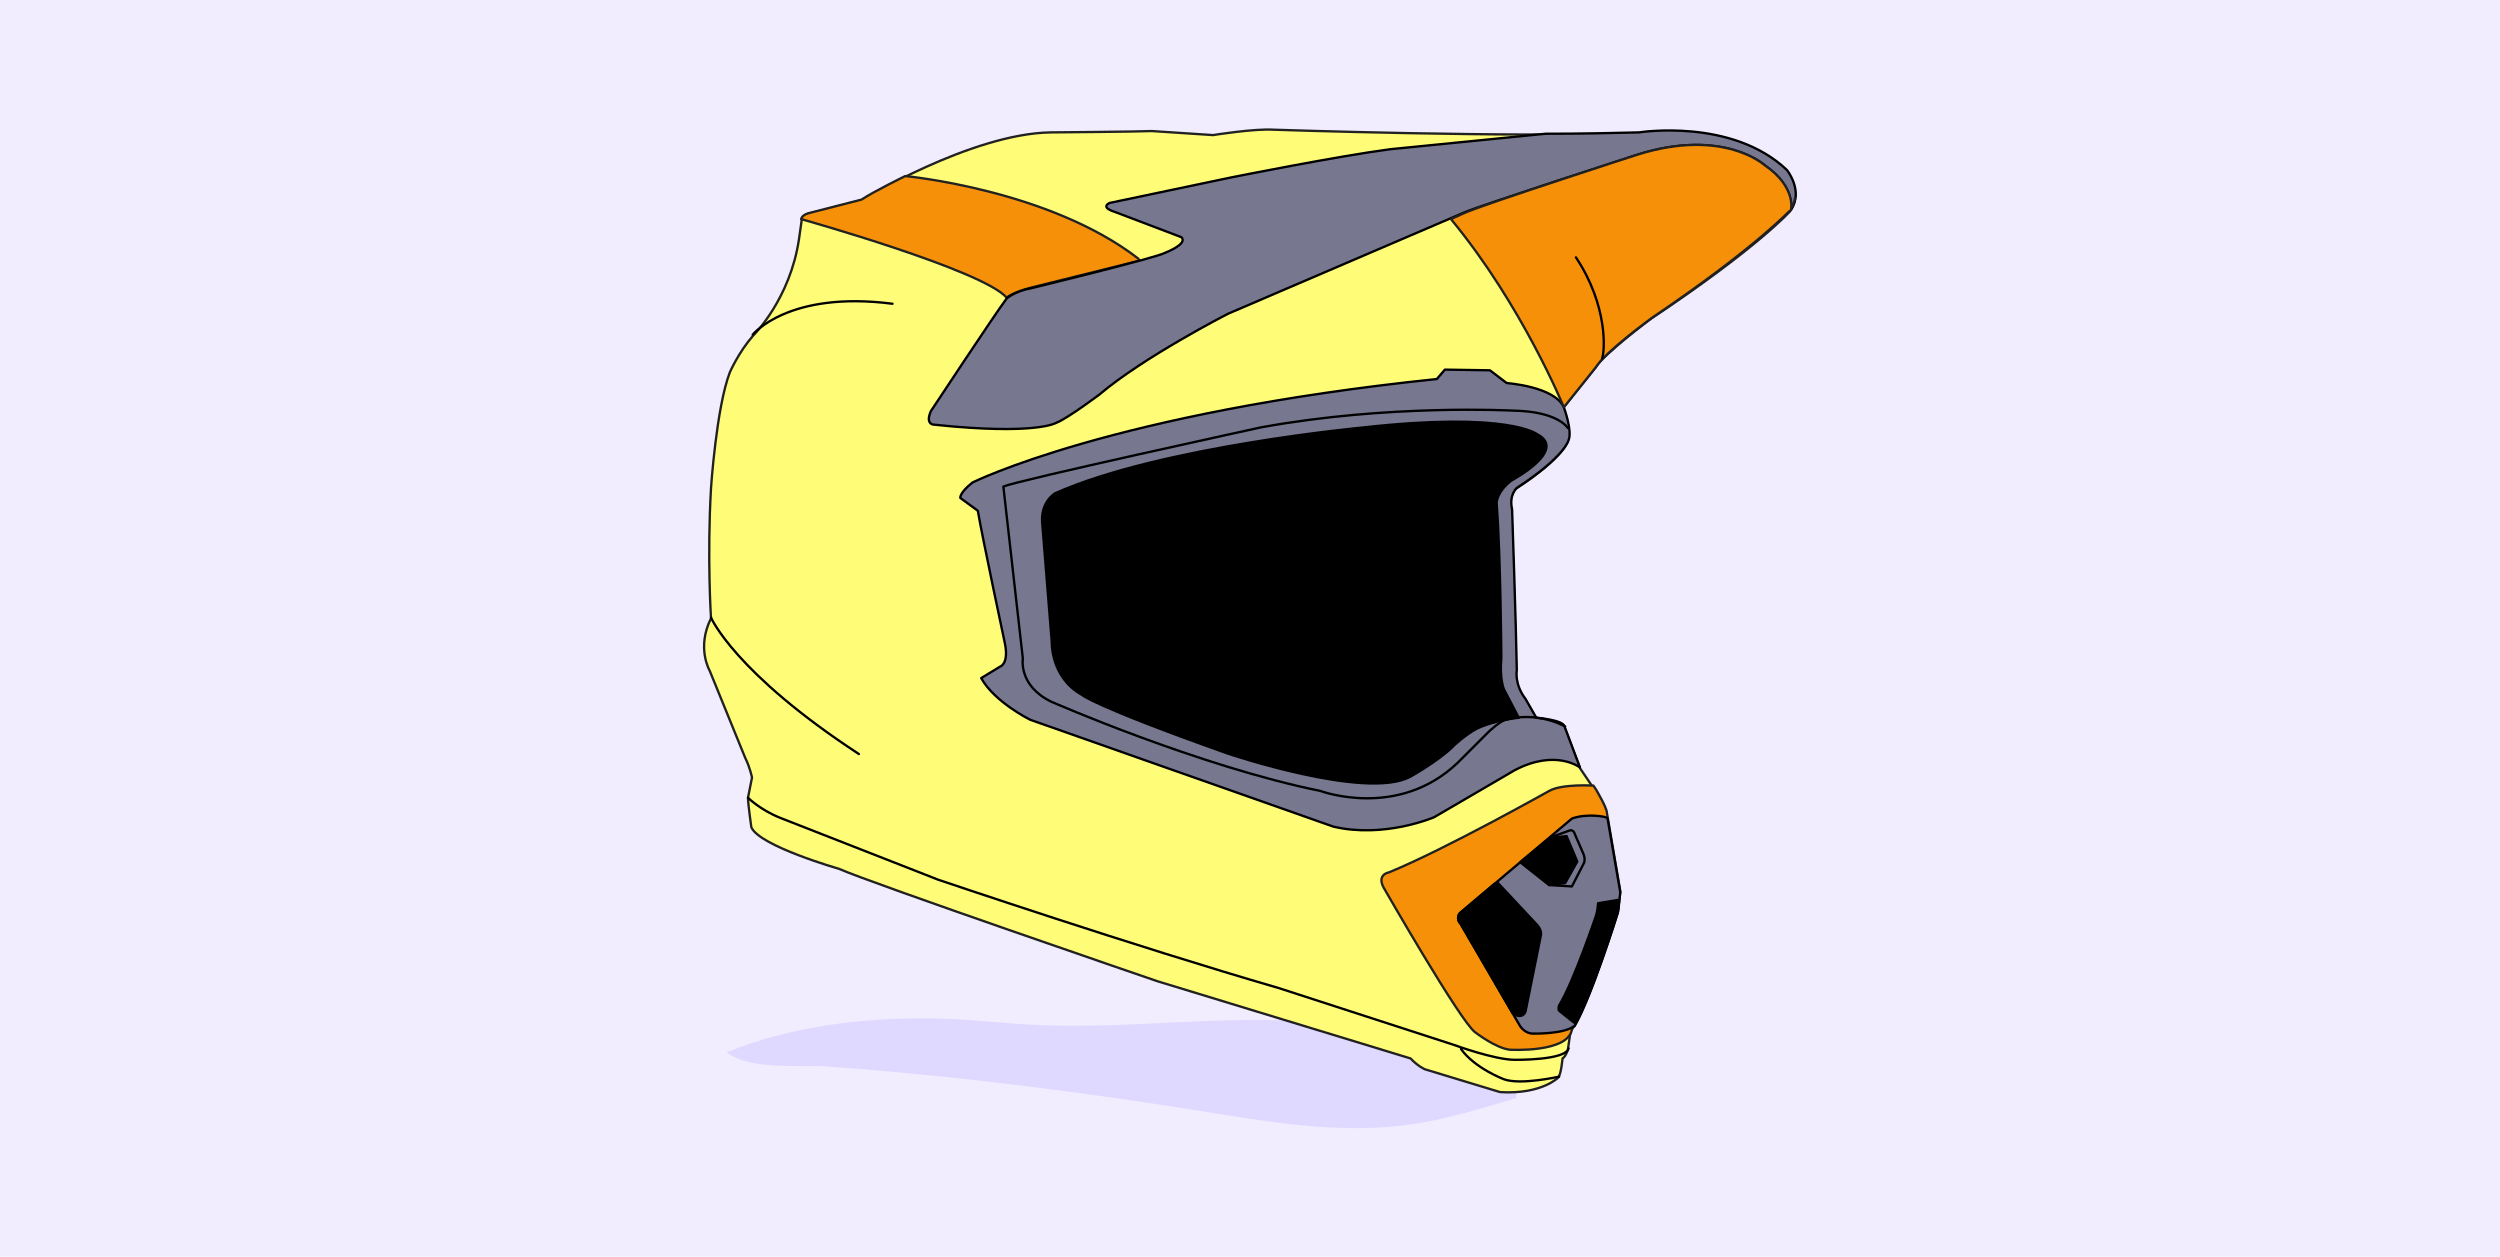
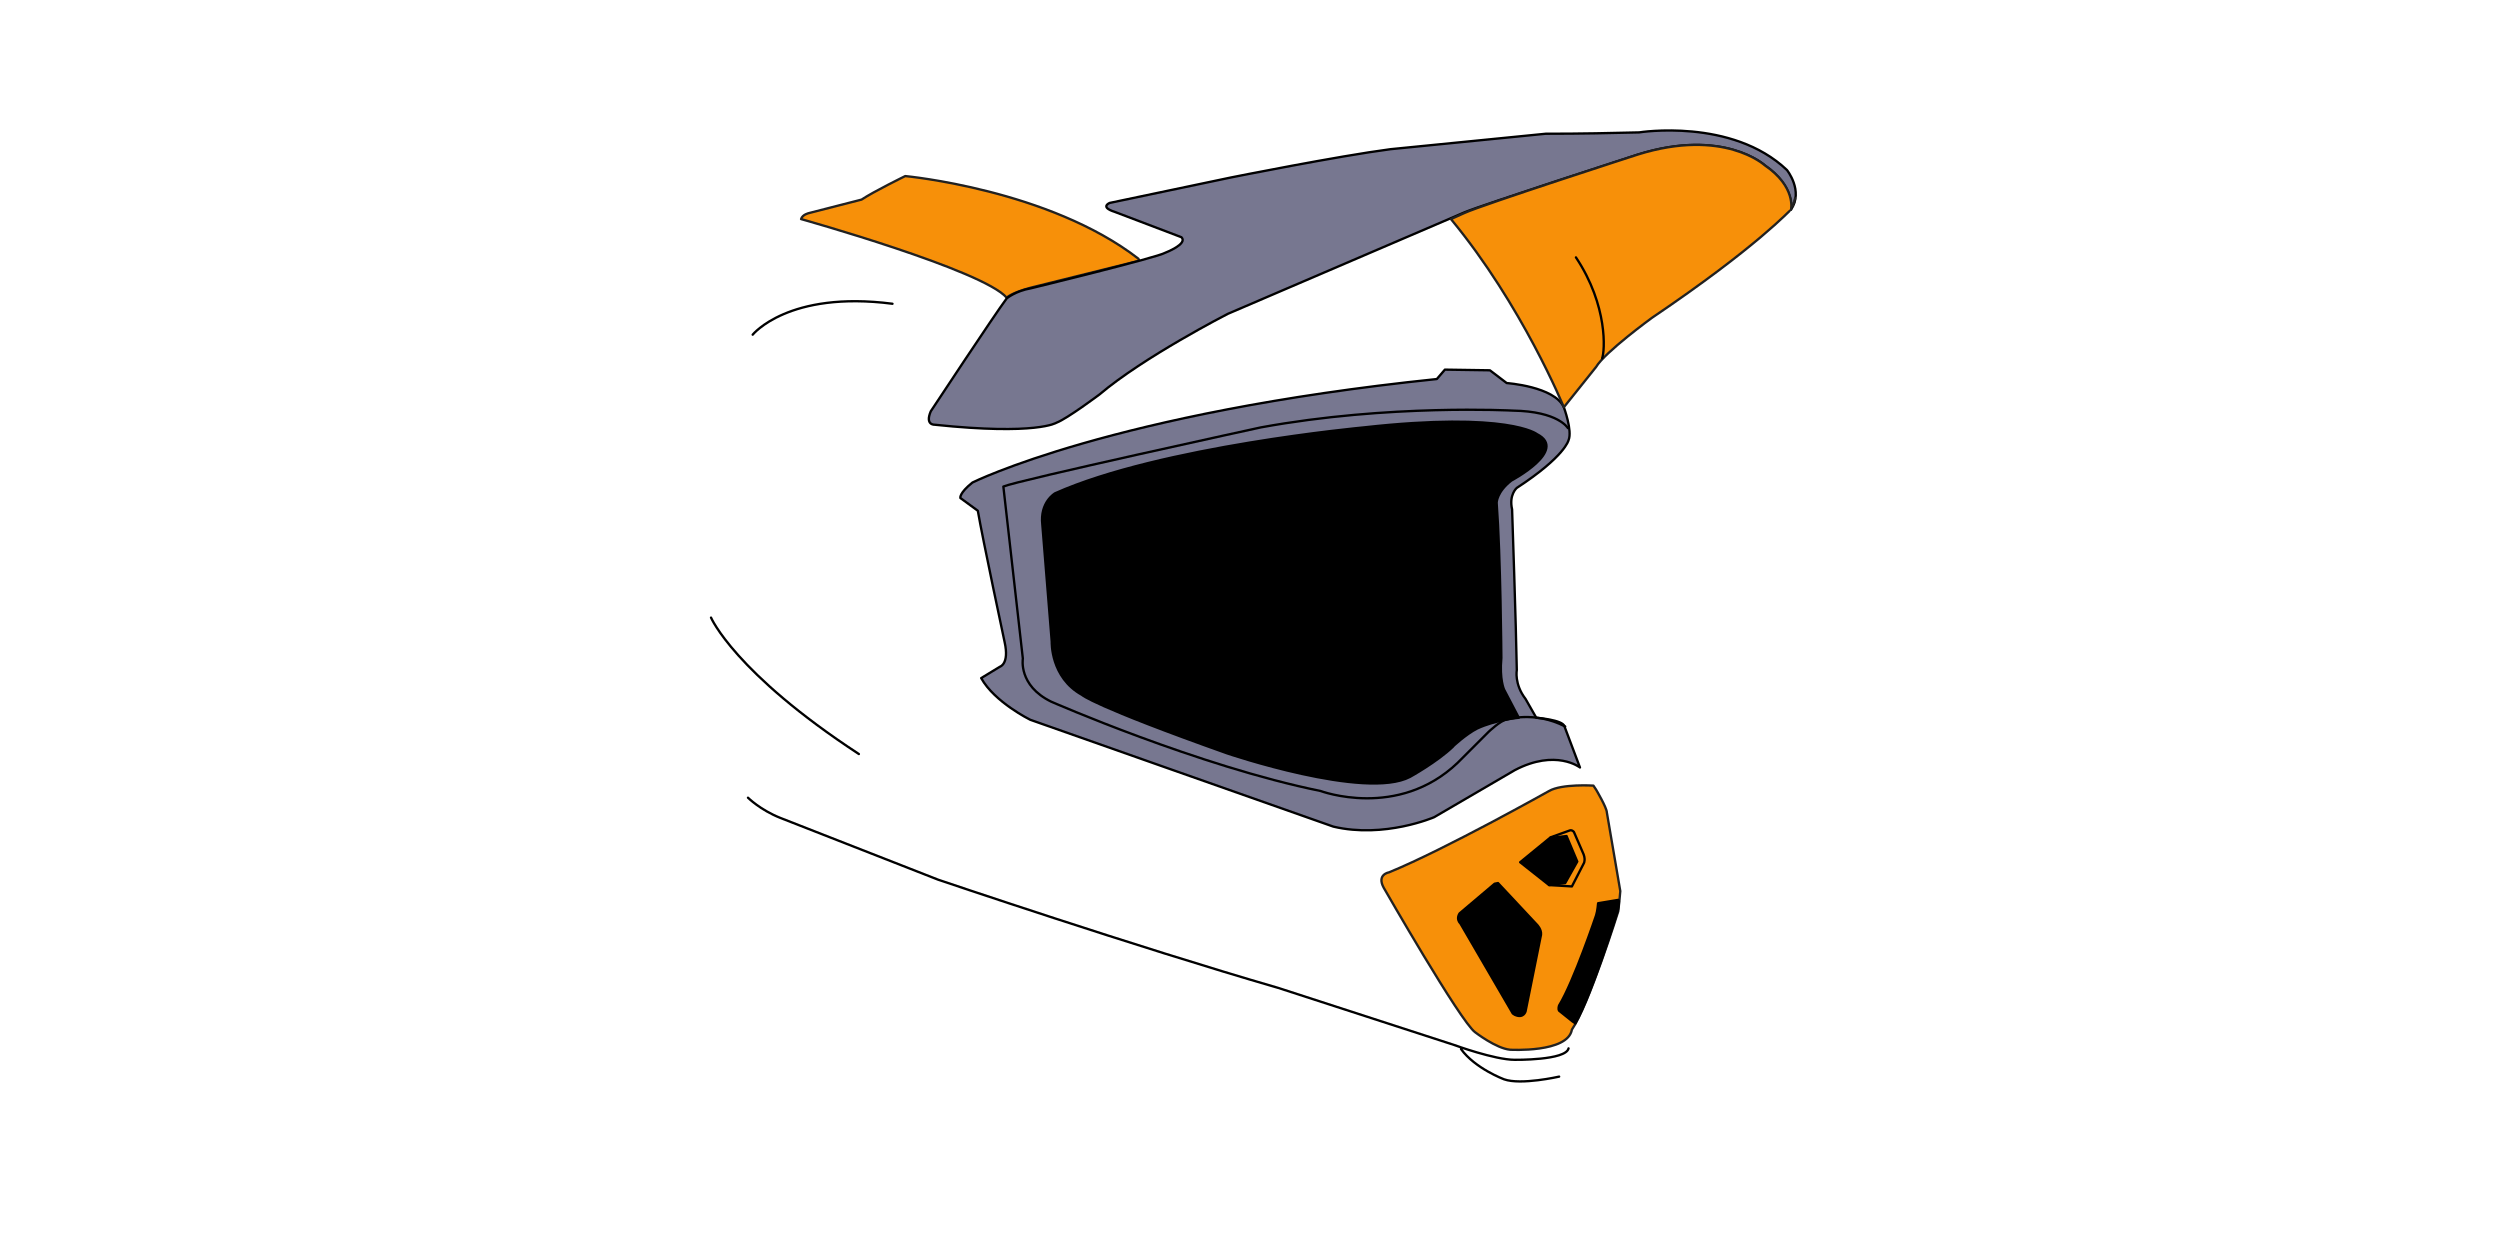
<svg xmlns="http://www.w3.org/2000/svg" version="1.1" id="Calque_1" x="0" y="0" viewBox="0 0 372 187" xml:space="preserve">
  <style>.tldmtrcyclsst3,.tldmtrcyclsst4{stroke:#000}.tldmtrcyclsst3{fill:none;stroke-width:.35;stroke-linecap:round;stroke-linejoin:round}.tldmtrcyclsst4{fill:#777790}.tldmtrcyclsst4,.tldmtrcyclsst5,.tldmtrcyclsst6{stroke-width:.35;stroke-linecap:round;stroke-linejoin:round}.tldmtrcyclsst5{fill:#f79009;stroke:#212121}.tldmtrcyclsst6{stroke:#000}</style>
-   <path d="M372 0H0v187h372V0z" fill="#f1edff" />
-   <path d="M177.3 165.1c10.6 1.7 21.3 3.7 32 2.3 5.5-.7 10.9-2.4 16.3-4 .2-1.1-.8-1.9-1.7-2.5-6.5-3.9-13.7-6.5-21.1-7.9-16-2.9-32.5.3-48.7-.5-4.3-.2-8.7-.7-13-.9-10.9-.4-22.8.8-33 5 3.7 2.7 10.5 1.8 14.9 2.1 6.1.4 12.1 1 18.2 1.6 12.1 1.3 24.1 2.9 36.1 4.8z" fill="#e0d9ff" />
-   <path d="m223.2 162.5-11.2-3.4s-1.1-.5-2.1-1.6L172.2 146s-42.9-14.7-47.3-16.7c0 0-11.9-3.4-13.1-6.2 0 0-.5-3.5-.5-4.4l.6-3s-.3-1.5-1-2.9l-5.3-13s-2-3.4.2-7.8c0 0-.6-9 0-19.4 0 0 .8-12 2.8-17.2 0 0 1.3-3 3.5-5.5 0 0 5.5-5.4 6.8-14.4l.4-2.8s.1-.7 1.4-1l7.5-1.9s16.3-9.9 28.1-10.1c0 0 12.9-.1 15.1-.2l9.1.6s6.2-1 9.1-.8c0 0 35.6 1.2 54.2.5 0 0 13.8-2.2 22 5.7 0 0 2.5 3.1.6 5.9 0 0-4.9 5.5-20.7 16 0 0-7 5.2-8.3 7.3l-4.8 6s1.3 3.5.7 4.9c0 0-.5 2.4-7.7 7.1 0 0-1.2 1.1-.7 3.2 0 0 .6 17.6.7 23.9 0 0-.4 2.2 1.3 4.3l1.7 2.8s4 .4 4.2 1.3l2.3 6.1 2.3 3.4s1.6 2.6 1.6 3.4l2 11.7s-.2 2.3-.4 3.1c0 0-4.3 13.9-6.9 17.5l-.4 2.8s-.3 1-.8 1.3c0 0-.2 2.5-.7 2.9.2-.2-2.3 2.5-8.6 2.1h0z" fill="#fffd77" stroke="#212121" stroke-width=".35" stroke-linecap="round" stroke-linejoin="round" />
+   <path d="M177.3 165.1z" fill="#e0d9ff" />
  <path class="tldmtrcyclsst3" d="M111.3 118.7s1.8 1.8 4.8 3l23.5 9.2s29.2 9.9 50.6 16.1l26.2 8.5s6 2.2 9 2.2c0 0 7.6.1 8-1.7m-1.4 4.2s-5.7 1.3-8.2.4c0 0-4.3-1.6-6.4-4.5" />
  <path class="tldmtrcyclsst4" d="m224.2 57-2.5-1.9-6.7-.1-1.2 1.4c-48.3 5-69.1 15.4-69.1 15.4-2 1.6-1.8 2.3-1.8 2.3l2.6 1.9c.7 4.1 4 19.6 4 19.6.7 3.2-.7 3.6-.7 3.6l-2.8 1.7c2 3.6 7.3 6.2 7.3 6.2l45.1 15.9c7.6 1.8 15-1.4 15-1.4l12-7c6.1-3.2 9.7-.4 9.7-.4l-2.3-6.1c-.2-1-4.2-1.3-4.2-1.3L227 104c-1.7-2.2-1.3-4.3-1.3-4.3-.1-6.4-.7-23.9-.7-23.9-.5-2.2.7-3.2.7-3.2 7.2-4.7 7.7-7.1 7.7-7.1.6-1.4-.7-4.9-.7-4.9-1.4-3.1-8.5-3.6-8.5-3.6h0z" />
  <path class="tldmtrcyclsst5" d="M119.2 32.6s27.1 7.6 30.6 11.7c0 0 .6-.7 3.6-1.5l16.1-4-.1-.3c-13.3-10.3-34.7-12.3-34.7-12.3s-4.7 2.3-6.5 3.5l-7.8 2s-1 .2-1.2.9h0z" />
  <path class="tldmtrcyclsst3" d="M233.3 63.7s-1.4-2.5-8.2-2.6c0 0-18.4-1-37.5 2.5 0 0-36.3 7.9-38.3 8.8l2.9 25.6s-.7 4 4.2 6.4c0 0 21.9 9.6 40.1 13.3 0 0 11.5 4.3 20.4-4.2l4.6-4.6s1.8-1.7 2.6-1.8c0 0 4.1-1.4 8.8 1" />
  <path class="tldmtrcyclsst6" d="M219.8 108.4c2.8-1.3 6.2-1.6 6.2-1.6l-2.2-4.2s-.7-1.5-.4-4.7c0 0-.1-15.1-.7-23.1 0 0 0-1.6 2.2-3.3 0 0 8.5-4.5 3.8-6.9 0 0-4.2-3.4-25.8-1 0 0-30.2 2.8-45.9 9.8 0 0-2.3 1.3-1.9 4.7l1.4 17.4s-.2 5.3 4.5 7.9c0 0 1.6 1.6 21.6 8.7 0 0 20.6 7 27.2 3.5 0 0 4-2.2 6.4-4.5-.2.1 2-1.9 3.6-2.7h0z" />
  <path class="tldmtrcyclsst3" d="M112 49.8s5.3-6.6 20.8-4.6m-27 46.7s3.5 8.2 22 20.3" />
  <path class="tldmtrcyclsst5" d="m241.1 132.6-2-11.7c0-.7-1.6-3.4-1.6-3.4l-.4-.6h0s-4.7-.3-6.6.8c0 0-15.5 8.7-23.8 12.1 0 0-1.9.3-.8 2.3 0 0 11.4 19.9 13.6 21.5 0 0 3.1 2.4 5.2 2.6 0 0 8.6.5 9.2-3 2.5-3.6 6.9-17.6 6.9-17.6.1-.7.3-3 .3-3h0z" />
-   <path class="tldmtrcyclsst4" d="m233.9 121.8-16.7 14.1s-.6.8.1 1.5l8.9 15.3s.7 1.1 1.9 1.1c0 0 4.6.1 6.1-1.1h.1c2.6-4.5 6.4-16.8 6.4-16.8.1-.8.4-3.1.4-3.1l-1.9-11-.1-.1c-.1-.2-3-.7-5.2.1h0z" />
  <path class="tldmtrcyclsst6" d="m228.7 137.6-5.8-6.2-.5.1-5.2 4.4s-.6.8.1 1.5l7.8 13.4.3.2c1.3.6 1.6-.5 1.6-.5l2.3-11.4c.1-.8-.6-1.5-.6-1.5zm-2.5-9.3 4.3 3.4 2.4-.3 1.8-3.2-1.6-3.8-2.5.3-4.4 3.6z" />
  <path class="tldmtrcyclsst3" d="m230.5 131.7 3.4.2 1.8-3.5s.3-.6-.2-1.6l-1.3-3s-.3-.4-.7-.2l-2.8 1" />
  <path class="tldmtrcyclsst6" d="m240.9 134.1-.1-.2-3 .5s-.1 1.2-.3 1.8c0 0-3.3 9.8-5.5 13.4 0 0-.2.5 0 .8l2 1.6.3.2.1.1c2.6-4.6 6.3-16.7 6.3-16.7.1-.3.2-.9.2-1.5h0z" />
  <path class="tldmtrcyclsst4" d="M265.9 25.3c-8.2-7.8-22-5.6-22-5.6-4 .1-8.7.2-13.7.2h-.2l-23.1 2.3c-7.7 1-23.7 4.2-23.7 4.2l-18.1 3.8c-1.4.7.7 1.3.7 1.3l10 3.8c1 1-2.4 2.3-2.4 2.3-1.1.7-20 5.3-20 5.3-2.3.4-3.6 1.5-3.6 1.5-1.8 2.4-11.3 16.8-11.3 16.8-.9 2.1.6 2 .6 2 15.2 1.6 18.1-.3 18.1-.3 1.6-.6 6.4-4.2 6.4-4.2 6.6-5.6 19.1-12 19.1-12l35.2-15.1c2.6-1.1 25.8-8.6 25.8-8.6 12.8-4 18.9 1.6 18.9 1.6 4.6 3.2 3.9 6.6 3.9 6.6 1.9-2.8-.6-5.9-.6-5.9h0z" />
  <path class="tldmtrcyclsst5" d="M266.5 31.2s.8-3.4-3.9-6.6c0 0-6.1-5.6-18.9-1.6 0 0-23.2 7.5-25.8 8.7l-2 .9c10.6 12.8 16.8 28 16.8 28l4.8-6c1.3-2.2 8.3-7.3 8.3-7.3 15.7-10.6 20.6-16.1 20.7-16.1h0zm.3-.7c0 .1-.1.1-.1.2.1-.1.1-.1.1-.2zm.2-.5c0 .1-.1.2-.1.2.1 0 .1-.1.1-.2zm.1-.5c0 .1 0 .2-.1.3.1-.1.1-.2.1-.3z" />
  <path class="tldmtrcyclsst3" d="M238.4 53.3c.4-1 .9-7.8-3.9-15" />
</svg>